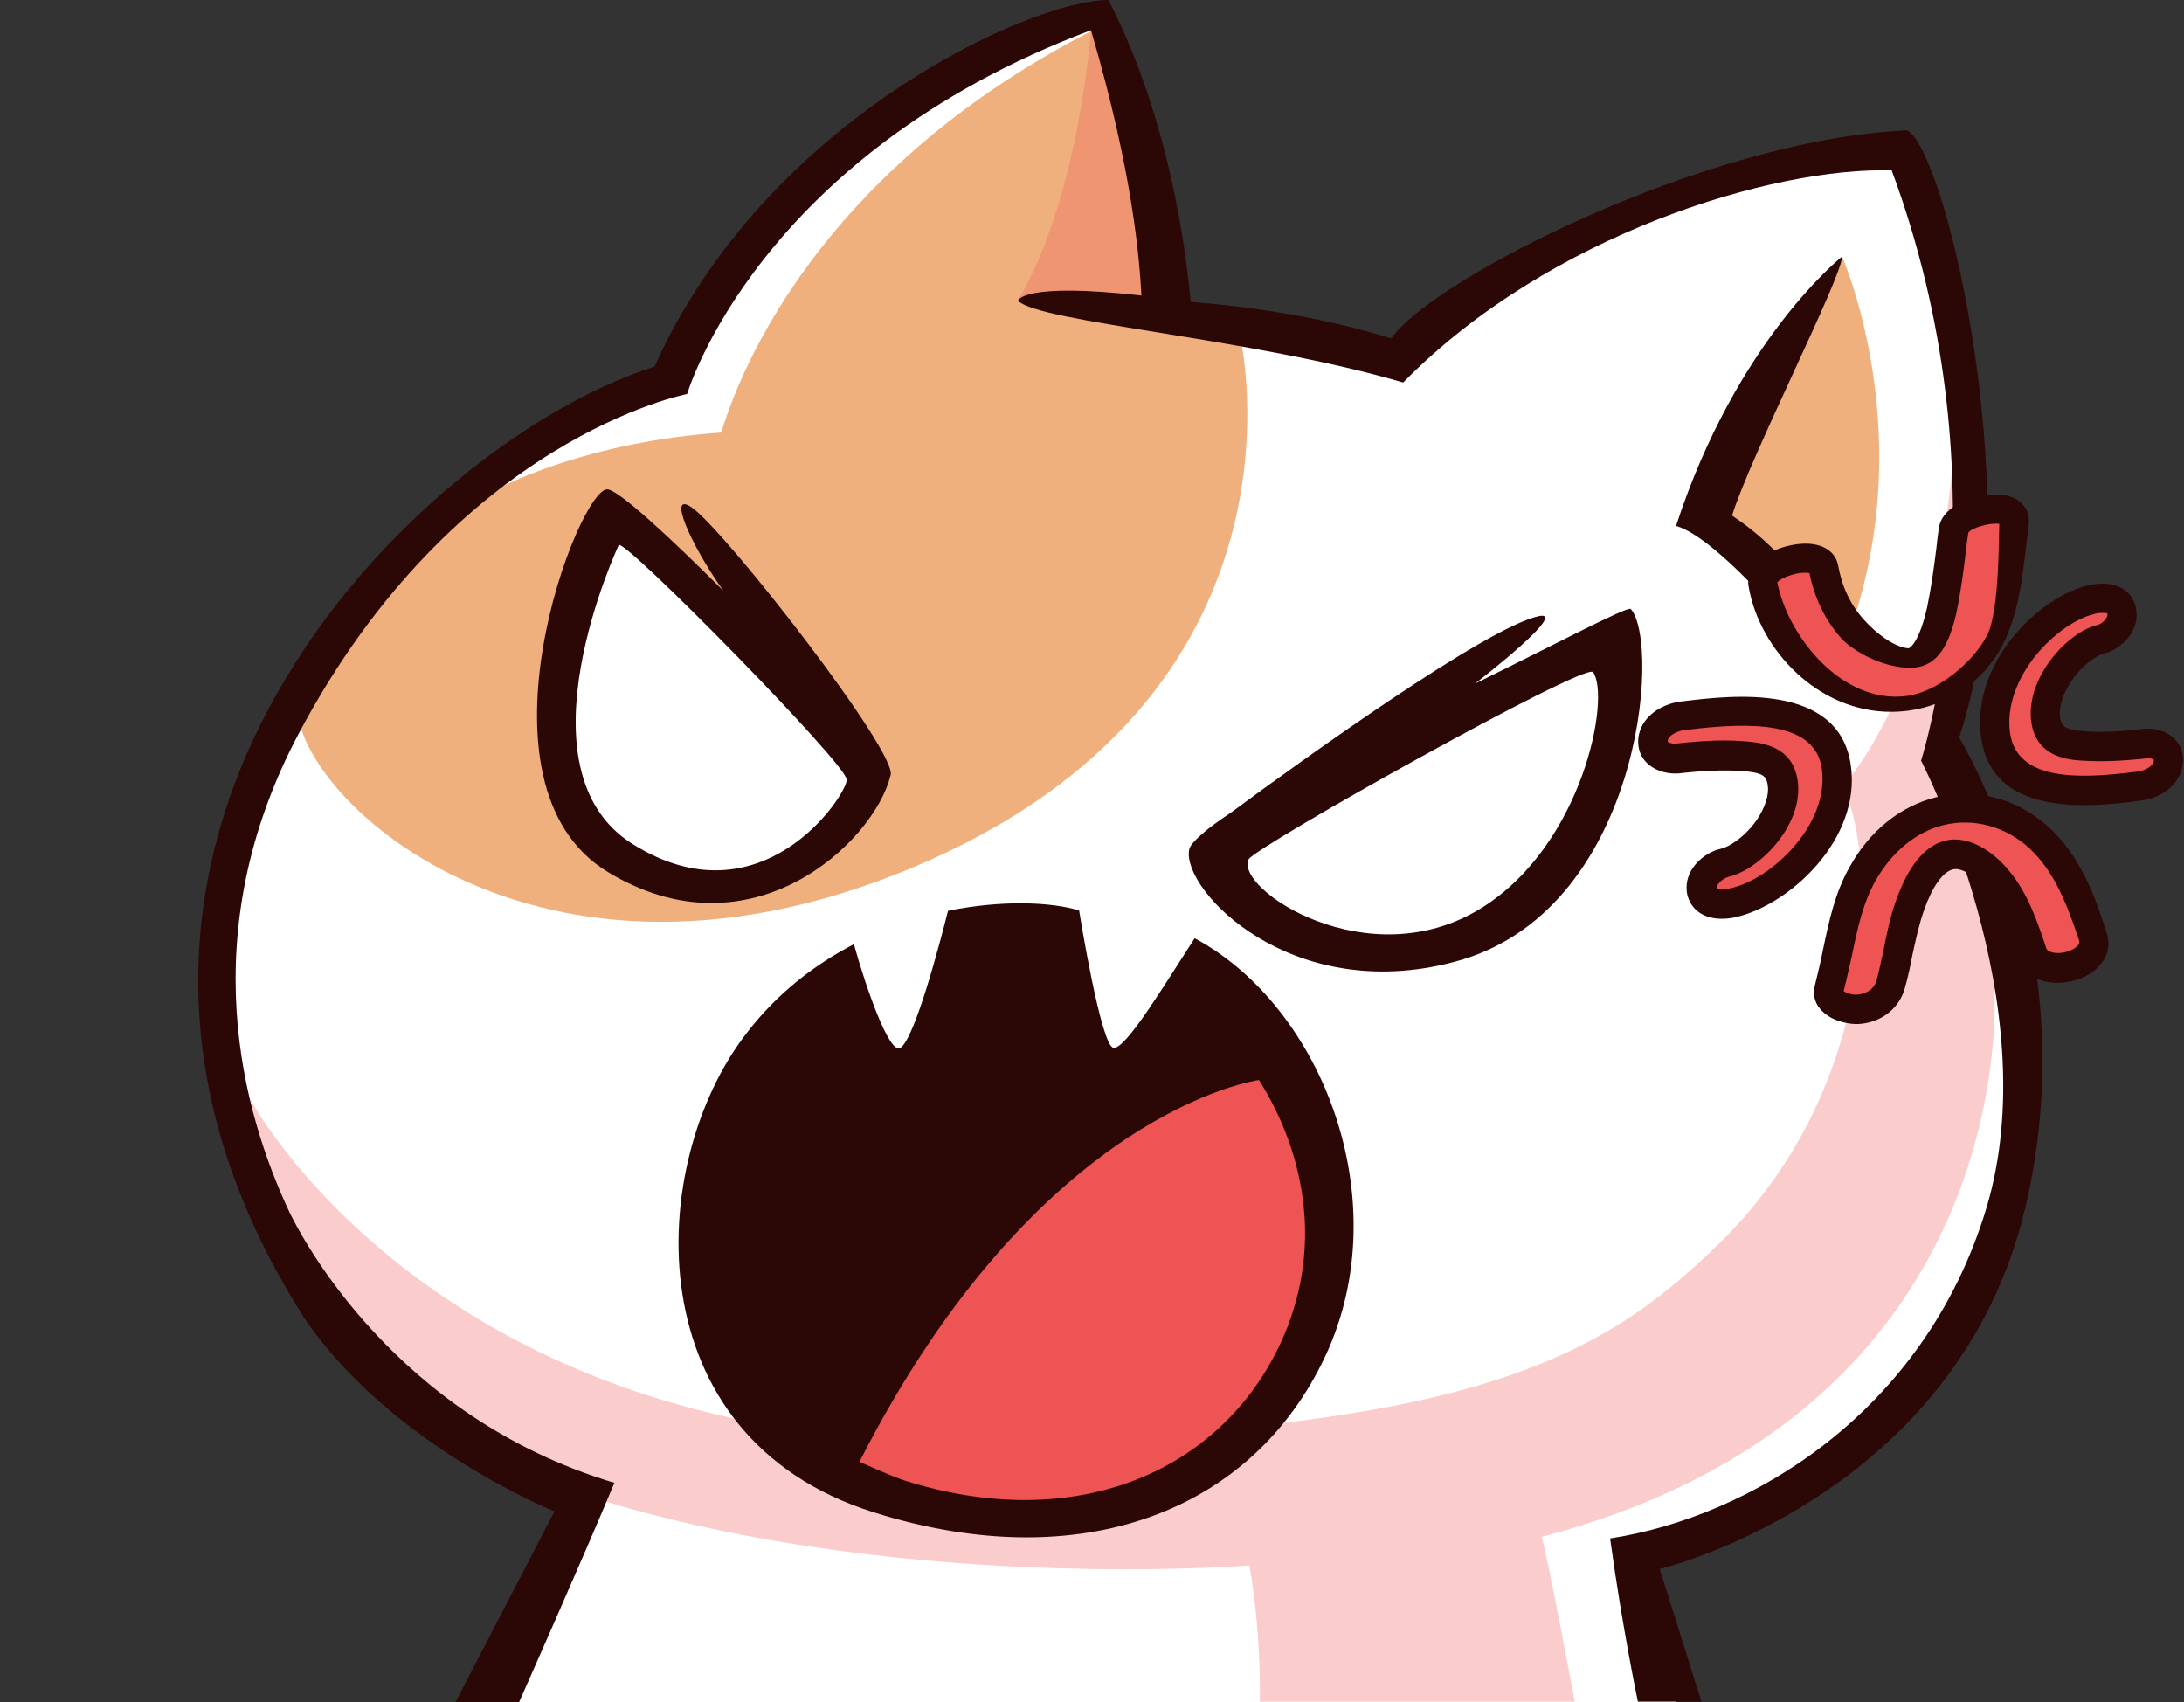
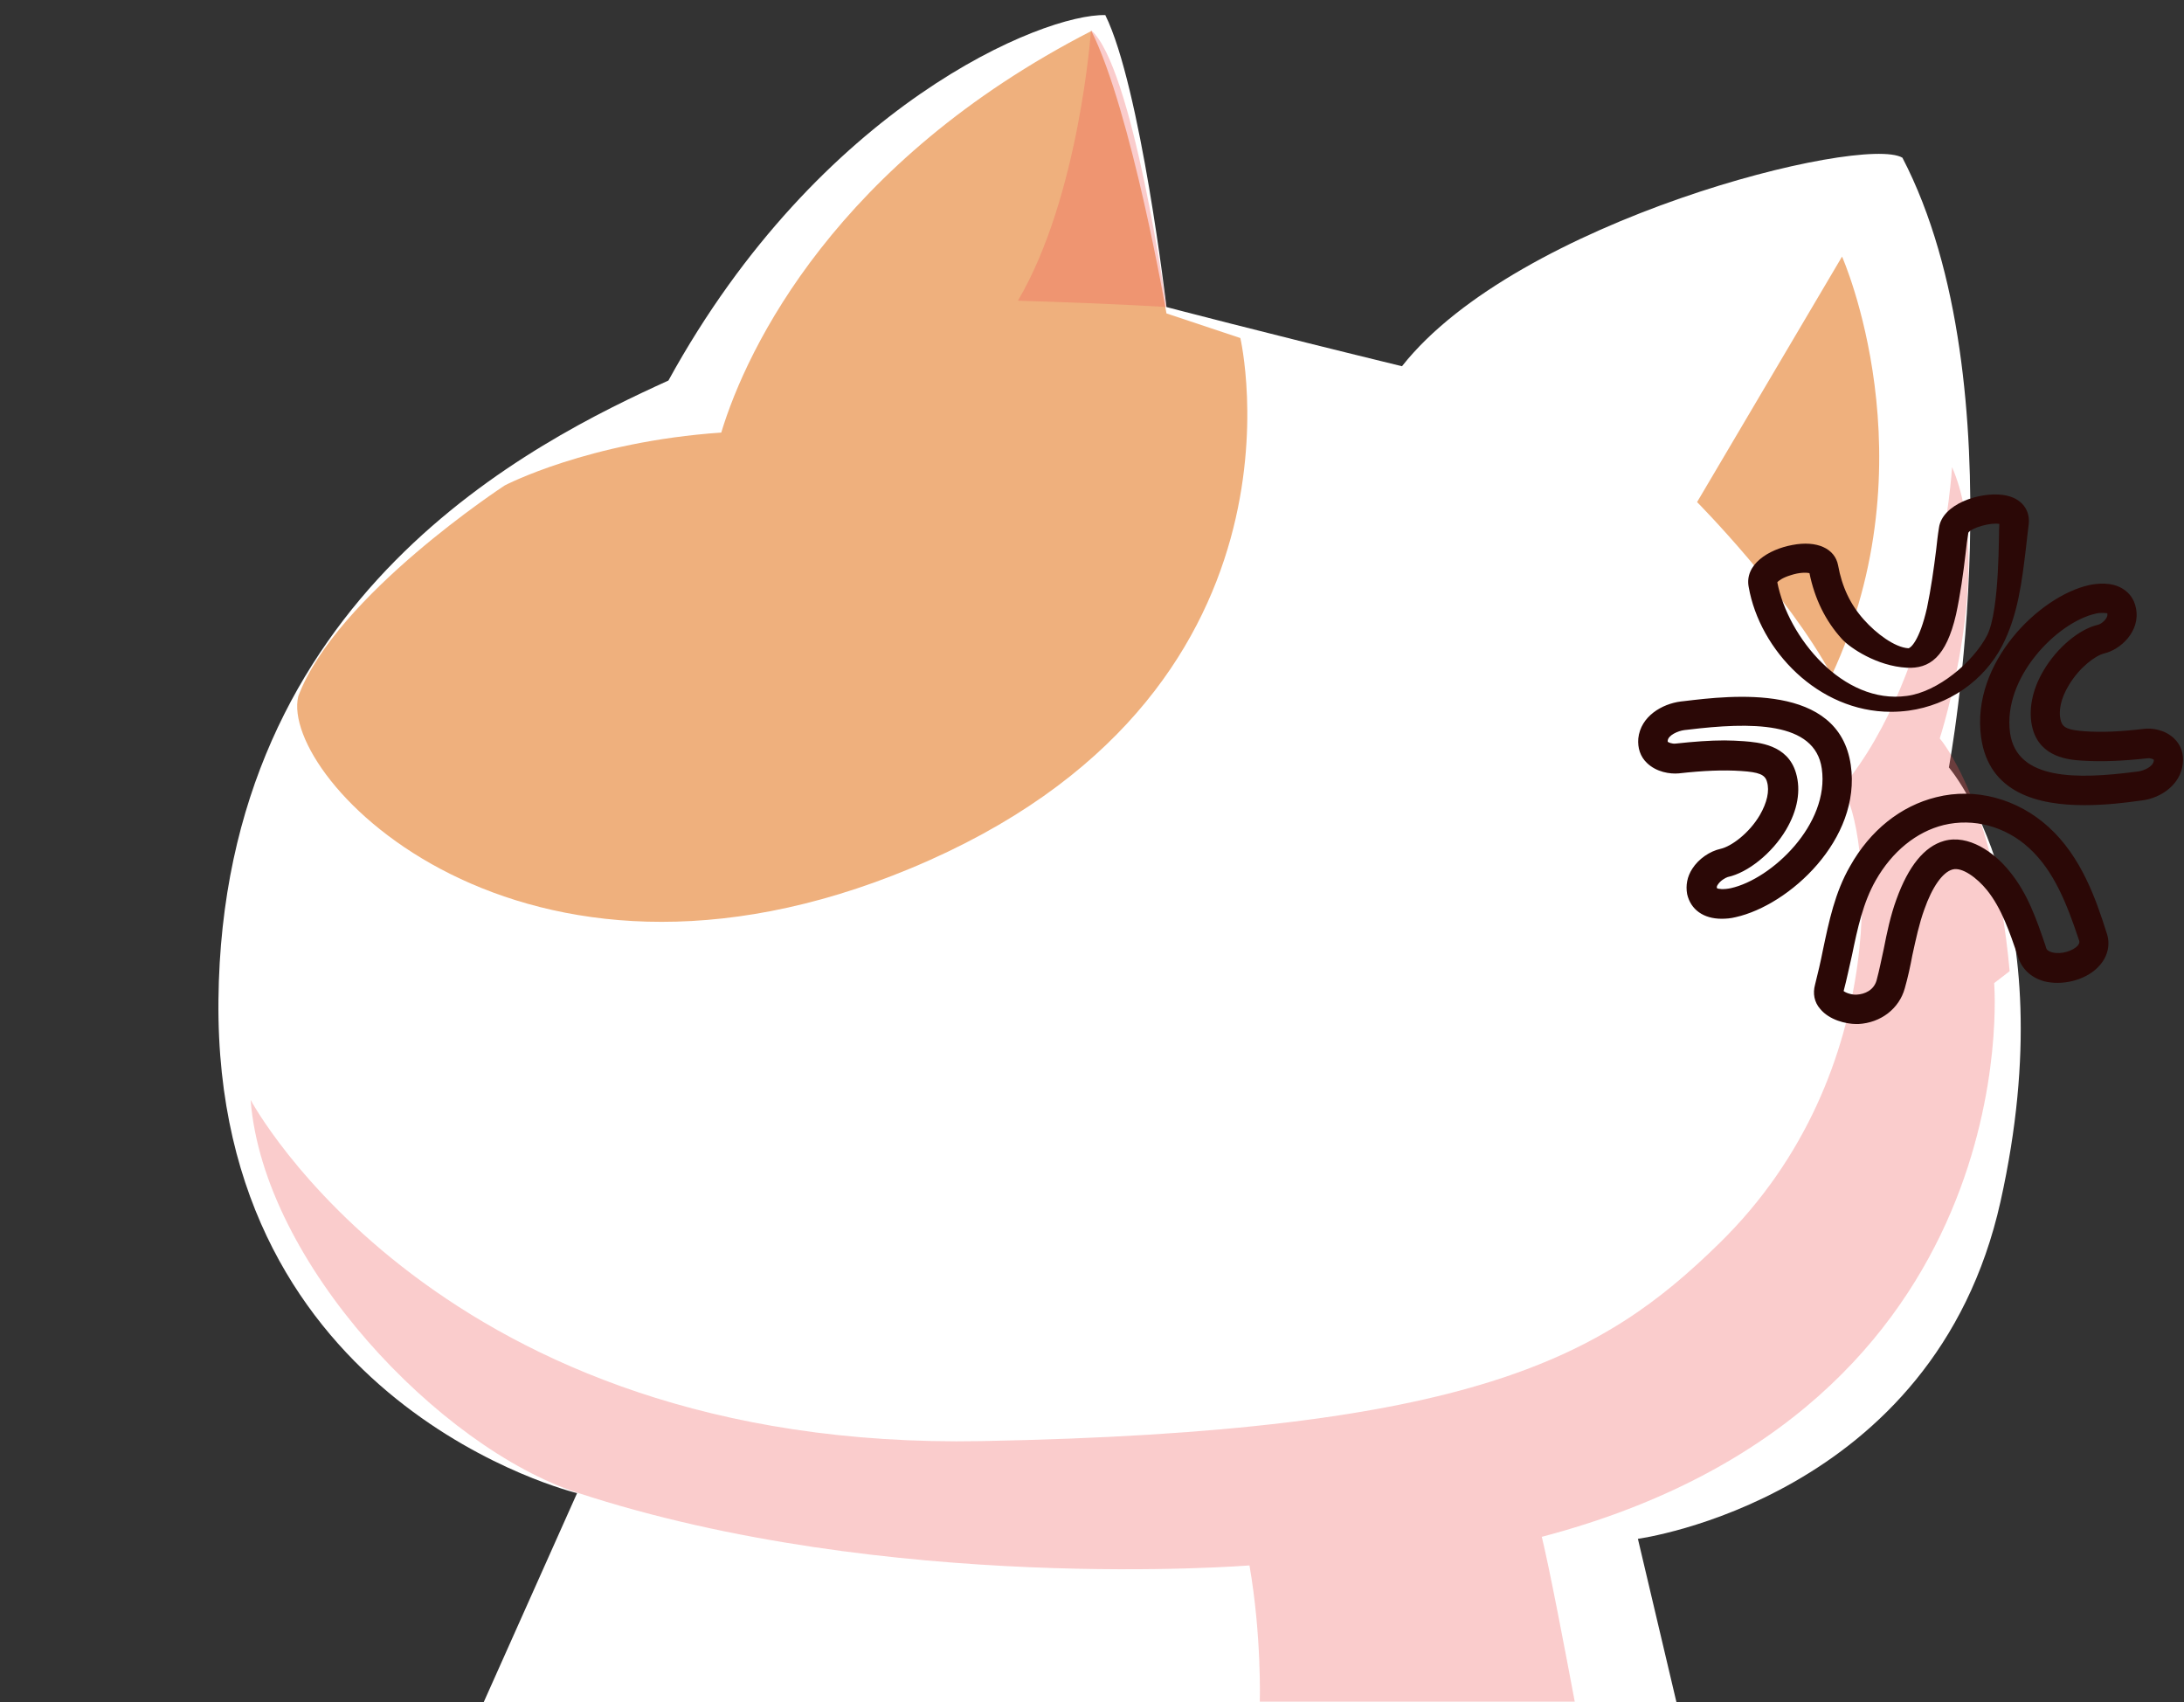
<svg xmlns="http://www.w3.org/2000/svg" height="428.5" preserveAspectRatio="xMidYMid meet" version="1.0" viewBox="-49.9 0.1 549.9 428.5" width="549.9" zoomAndPan="magnify">
  <rect x="-49.9" y="0.1" width="549.9" height="428.5" fill="#333333" stroke="none" />
  <g id="change1_1">
    <path d="M71.9,428.6L95.4,376c0,0-91.3-21.9-90.3-124.1S85,111.1,118.4,95.9c38.1-69.4,94.4-92.4,110-92 c8.9,18,15.4,73.5,15.4,73.5s24,6.3,59.3,14.9c29-36.8,115.8-58.4,126-52.5c29.7,57.1,11.7,153.5,11.7,153.5s29.7,34.3,13,109.3 c-16.7,74.9-91.3,84.9-91.3,84.9l9.7,41.1H71.9L71.9,428.6z M71.9,428.6L95.4,376c0,0-91.3-21.9-90.3-124.1S85,111.1,118.4,95.9 c38.1-69.4,94.4-92.4,110-92c8.9,18,15.4,73.5,15.4,73.5s24,6.3,59.3,14.9c29-36.8,115.8-58.4,126-52.5 c29.7,57.1,11.7,153.5,11.7,153.5s29.7,34.3,13,109.3c-16.7,74.9-91.3,84.9-91.3,84.9l9.7,41.1H71.9L71.9,428.6z" fill="#FFF" />
  </g>
  <g id="change2_1">
    <path d="M262.4,85.2c0,0,21.1,90.2-83,133.5c-98.5,41-159.1-22.7-154.2-43.3c9.5-25.4,52-53.1,52-53.1 s21-11,54.5-13.3c6.5-21.5,29.1-68.2,93.2-101.1C235,28.1,243.8,79,243.8,79L262.4,85.2z M377.4,126.5c0,0,22.7,22.9,33.9,43.6 c25.3-54.4,2.6-105.4,2.6-105.4L377.4,126.5z" fill="#EFB07D" />
  </g>
  <g id="change3_1">
    <path d="M452.2,247.6c0,0,9,107.1-113.9,139.4c2,8.2,5.8,28.2,8.3,41.5 h-79.3c0,0,0.5-16.4-2.6-34.3c0,0-91.2,7.3-169.2-18.3C61,364.6,16.4,318.2,13.2,277c0,0,47.1,88.5,184,85.9 c123.7-2.3,156.5-21.1,185.7-49.7c44.6-43.5,38-105,31-114.8c24.7-29.8,27.7-80.7,27.7-80.7c10.9,24.9-3.1,68.3-3.1,68.3 s13.7,15.6,17.6,58.6L452.2,247.6z M452.2,247.6c0,0,9,107.1-113.9,139.4c2,8.2,5.8,28.2,8.3,41.5h-79.3c0,0,0.5-16.4-2.6-34.3 c0,0-91.2,7.3-169.2-18.3C61,364.6,16.4,318.2,13.2,277c0,0,47.1,88.5,184,85.9c123.7-2.3,156.5-21.1,185.7-49.7 c44.6-43.5,38-105,31-114.8c24.7-29.8,27.7-80.7,27.7-80.7c10.9,24.9-3.1,68.3-3.1,68.3s13.7,15.6,17.6,58.6L452.2,247.6z M224.8,7.7c0,0-2.9,41.8-18.4,68.1c26.2,0.8,37.4,1.6,37.4,1.6S235.3,16.6,224.8,7.7z" fill="#EF5454" opacity=".3" />
  </g>
  <g id="change4_1">
-     <path d="M413.9,64.7c0,5.2-23,50.1-27.7,65.2c24.5,16.2,29.2,41.7,25,40.2c-4.2-5.2-27.7-34.4-39.1-37.6 C387.4,85.6,413.9,64.7,413.9,64.7z M443.4,185.8c18.4-55.5-3-147.5-13.1-152.9c-50.9,2.3-119.7,37.6-129.9,52.4 c-17.5-5.4-35.2-8-50.5-9.2c-1.1-11.6-4.9-45.1-20.7-76c-19.6,0-86.6,30.3-114.3,92.3c-58.6,18.4-164.8,119.7-88,239.8 c21.8,31.9,62.8,48.4,62.8,48.4l-24.9,48h16c0,0,15.7-35.3,24-55.2c-55.5-16.6-78.9-62.1-81.8-68.1c-11.8-25.1-24.5-69.9,2.3-120.5 c39.5-74.5,97.8-85.5,97.8-85.5s17.6-60,101.7-91.6C235.6,44.5,237,66,237.5,74.5c-30.1-3.4-31.1,1.3-31.1,1.3 c5.5,5.5,59,9.4,97,20.6c36.7-37.4,93.3-54.3,123-53.4c28.5,76.9,9.1,143.1,7.4,148.6c0,0,32,61.3,16.4,112.8s-59.5,77.6-94.7,83 c3.1,22.6,7,41.1,7,41.1h16L368,395.1c0,0,74.6-17.8,92-90.8C475.8,238,443.4,185.8,443.4,185.8z M360.7,153.4 c-0.7-0.8-20.4,9.6-39.2,18.8c10.8-8.4,21.8-18.1,16.1-17c-13.2,2.8-59.6,36.2-77.6,49.5c-3,2-5.5,3.8-7.3,5.4l0,0l0,0 c-1.9,1.7-3.1,3-3.2,4c-1.8,10.1,25.6,39,66.6,28.2C363.2,230.1,368.4,162.1,360.7,153.4z M124.2,127.8c-6-4.1-0.6,8.8,8,21 c-13.7-13.7-26.2-25.2-29.1-25.5c-7.1-0.9-36.2,74.3,0,96.3s67.1-7.6,71.2-24.2C176.8,190.3,132.6,133.5,124.2,127.8z M250.9,236.3 c-7.6,11.7-17.3,27.9-20.4,27.6c-3.2-0.2-8.7-34.6-8.7-34.6c-7-2.1-19.2-2.7-33,0.1c-1.8,7.1-8.3,32.2-12,34.5 c-2.8,1.8-8.8-15.6-11.7-26.1c-9.8,5.1-19.3,12.3-27.1,22.5c-25.4,32.9-28.2,101.5,32,120.5c52.3,16.5,95.5-0.2,113.8-39.3 S283,253.5,250.9,236.3z" fill="#2B0806" />
-   </g>
+     </g>
  <g id="change1_2">
-     <path d="M105.9,137.3c1.8-1.3,57.4,55.2,57.4,59.1s-21.5,36.5-53.9,16.2C79.3,193.8,105.9,137.3,105.9,137.3z M264.5,216.4c-3.7,7.5,30.2,30,58.6,12.3c25.6-15.9,32.6-53.2,28.1-59.4C349,166.9,266.7,213,264.5,216.4z" fill="#FFF" />
-   </g>
+     </g>
  <g id="change3_2">
-     <path d="M394.3,148.6c-1-5.5,14.4-9.2,15.3-4.1c1.1,5.8,3.4,11,7.4,15.5c3.2,3.5,7.6,5.1,12.7,5.3s8.7-6,9.6-9.9 c1.5-6.7,2.2-13.6,3.1-20.4c0.7-5.1,16.1-7.8,15.3-2c-1.4,9.7-1.7,20.6-6.3,29.4c-4.1,7.9-12,13.1-20.8,14.3 C413.2,179.3,397.3,165.1,394.3,148.6z M490.7,186.8c-5.2,0.6-10.3,1-15.5,0.6c-3.5-0.3-8-0.7-9.3-5.3c-2.5-8.9,7.1-20.1,13.7-21.5 c2.5-0.6,5.9-3.6,5.2-7c-0.8-3.8-5.1-3.5-7.4-2.9c-11.6,2.6-26.5,18.4-24.4,34.1c2.4,17.7,26.5,14.1,36.5,12.9c2.7-0.3,6.7-2.2,7-6 C496.9,187.7,493.1,186.5,490.7,186.8z M463.4,211c-6.7-6.1-16-8.9-24.9-6.7c-8.5,2.1-15.2,8.2-19.4,15.6c-5,8.8-5.8,19.4-8.5,29 c-1,3.8,4.5,5.4,7.1,5.2c3.9-0.2,7.3-2.5,8.4-6.3c1.8-6.6,2.6-13.6,5-20.1c1.6-4.4,4.6-10.9,9.5-12.4c4.7-1.4,9.9,3.1,12.6,6.4 c4.3,5.3,6.4,11.8,8.6,18.2c2.4,7.2,17.7,3,15.3-4.1C474,226.9,470.6,217.6,463.4,211z M412.9,192c-2.5-17.7-28-14.1-38.6-12.9 c-2.8,0.3-7,2.2-7.4,6c-0.4,3.7,3.6,5,6.1,4.7c5.5-0.6,10.9-1,16.4-0.6c3.7,0.3,8.4,0.7,9.8,5.3c2.6,8.9-7.5,20.1-14.5,21.5 c-2.6,0.6-6.3,3.6-5.5,7c0.8,3.8,5.4,3.5,7.9,2.9C399.3,223.4,415.1,207.7,412.9,192z M272.5,338.3c10.8-23.2,6.5-47.4-5.4-66.3 c0,0-55.3,7.2-100.6,96.1c0,0,7.9,3.6,11.3,4.7C221,386.5,257.4,370.6,272.5,338.3z" fill="#EF5454" />
-   </g>
+     </g>
  <g id="change4_2">
    <path d="M465.9,208.3c-7.8-7.1-18.4-10-28.3-7.5c-8.9,2.2-16.6,8.3-21.7,17.4c-3.8,6.6-5.3,13.9-6.8,21 c-0.6,3.1-1.3,6-2,8.8c-0.6,2.2-0.2,4.4,1.3,6.1c2.3,2.8,6.5,3.8,9.1,3.8c0.2,0,0.4,0,0.5,0c5.7-0.3,10.3-3.9,11.7-9 c0.8-2.8,1.4-5.6,1.9-8.3c0.9-4.1,1.7-7.9,3-11.5c2-5.7,4.6-9.4,7.1-10.1c2.4-0.7,6.2,2.1,8.7,5.2c3.7,4.6,5.7,10.6,7.7,16.4 l0.2,0.7c1.1,3.1,3.7,5.3,7.2,6c4.8,0.9,10.4-0.8,13.3-4.2c2.1-2.4,2.7-5.4,1.7-8.2C477.9,226.7,474.2,215.8,465.9,208.3z M473.3,238.1c-1.2,1.4-4.2,2.3-6.3,1.8c-1.4-0.3-1.6-0.9-1.7-1.1l-0.2-0.7c-2.2-6.4-4.4-13-9-18.6c-3.9-4.9-10.4-9.4-16.5-7.7 c-5,1.4-9,6.4-12,14.7c-1.5,4.1-2.4,8.4-3.2,12.5c-0.6,2.7-1.1,5.3-1.8,7.9c-0.7,2.5-3,3.5-5,3.6c-1.1,0.1-2.7-0.4-3.3-0.9 c0.8-3,1.4-6,2.1-9c1.4-6.8,2.8-13.3,6-18.9c4.1-7.2,10.2-12.2,17.1-13.9c7.5-1.8,15.5,0.3,21.5,5.8c6.3,5.8,9.5,14,12.6,23.3 C473.7,237.3,473.7,237.5,473.3,238.1z M426.2,179.3c1.5,0,3-0.1,4.5-0.3c10.1-1.4,18.9-7.5,23.5-16.3c4-7.7,5-16.3,6-24.6 c0.2-2.1,0.5-4.1,0.7-6c0.4-3.2-1.4-6.7-6.5-7.4c-5.9-0.8-15.3,2.3-16.1,8.3c-0.3,1.8-0.5,3.7-0.7,5.5c-0.6,4.8-1.3,9.8-2.3,14.6 c-1.9,8.4-4.2,10.2-4.7,10.2l0,0c-3.4-0.2-8.1-3.7-11.2-7.2c-3.4-3.8-5.5-8.2-6.5-13.7c-0.8-4.2-5.3-6.3-11.5-5.1 c-6,1.1-12.1,4.9-11,10.6C393.2,163.8,407.9,179.3,426.2,179.3z M401,144.9c2.1-0.7,3.9-0.7,4.7-0.5c1.3,6.4,4,12,8.2,16.6 c2,2.2,8.8,6.8,16.3,7.2c5.7,0.3,9.9-2.6,12.4-13.4c1.1-5.1,1.8-10.2,2.4-15.3c0.2-1.8,0.4-3.5,0.7-5.3c0.9-1.3,5.7-2.6,7.8-2.2 c-0.2,1.7,0.2,21.7-3.1,28.1c-3.5,6.7-12.4,14.2-20.2,15.2c-16,2.2-29.9-14.7-32.6-28.6C397.9,146.3,399,145.5,401,144.9z M497.5,186c-2.3-2.2-5.6-2.7-7.7-2.4c-5.8,0.7-10.5,0.9-14.8,0.6c-4.2-0.3-5.5-0.9-6-2.6c-0.7-2.5,0-5.7,2-9c2.7-4.5,6.6-7.4,8.9-8 c4-0.9,9.2-5.5,8-11.4c-0.4-2.1-1.5-3.7-3.2-4.8c-2.9-1.9-6.7-1.4-8.6-1c-12.5,2.8-29.7,19.5-27.2,38.2c1.9,14.3,14.6,17.2,26,17.2 c5.3,0,10.3-0.6,13.8-1.1l0.8-0.1c4.7-0.6,9.7-4,10.2-9.3C500,189.9,499.2,187.6,497.5,186z M492.4,191.6c-0.2,1.6-2.6,2.5-3.8,2.7 l-0.8,0.1c-14.7,1.9-29.9,2.2-31.6-9.8c-1.9-13.9,11.8-27.8,21.5-30c0.7-0.2,1.4-0.2,1.9-0.2c0.6,0,1,0.1,1.1,0.1c0,0,0,0,0,0.2 c0.2,1-1.4,2.5-2.4,2.7c-4.7,1.1-10.2,5.7-13.6,11.4c-3,5-4,10.3-2.8,14.8c2,7.2,9.1,7.8,12.6,8c4.8,0.3,9.9,0.1,16.3-0.6 c0.7-0.1,1.5,0.2,1.6,0.4C492.4,191.3,492.4,191.4,492.4,191.6z M416.1,192.7c-3-20.8-30.2-17.5-41.9-16.1l-0.9,0.1 c-4.7,0.6-10.1,3.7-10.7,9.3c-0.2,2.4,0.5,4.6,2.2,6.2c2.4,2.3,5.8,2.8,8,2.6c6.2-0.7,11.2-0.9,15.7-0.6c4.5,0.3,6,0.9,6.5,2.7 c0.7,2.3,0,5.3-1.8,8.4c-2.7,4.6-7.2,7.9-9.9,8.5c-2.7,0.6-5.5,2.5-7.1,5c-1.3,2-1.7,4.2-1.3,6.4c0.9,3.9,4.1,6.2,8.7,6.2 c1.1,0,2.3-0.1,3.5-0.4C400.6,228,418.8,211.4,416.1,192.7z M385.9,223.7c-1.9,0.4-3.2,0.2-3.5,0c0,0,0,0,0-0.1 c-0.1-0.2,0-0.5,0.3-0.9c0.6-0.9,1.8-1.6,2.4-1.8c5.1-1.1,11.2-6,14.7-11.9c2.9-4.9,3.8-9.9,2.5-14.3c-2.1-7.2-9.5-7.7-13.1-8 c-1.6-0.1-3.2-0.2-4.9-0.2c-3.7,0-7.7,0.3-12.3,0.8c-0.9,0.1-1.9-0.3-2-0.5c0,0,0-0.1,0-0.2c0.1-1.4,2.6-2.5,4.2-2.7l0.9-0.1 c15.7-1.9,32-2.2,33.7,9.8C410.8,207.6,396.2,221.4,385.9,223.7z" fill="#2B0806" />
  </g>
</svg>